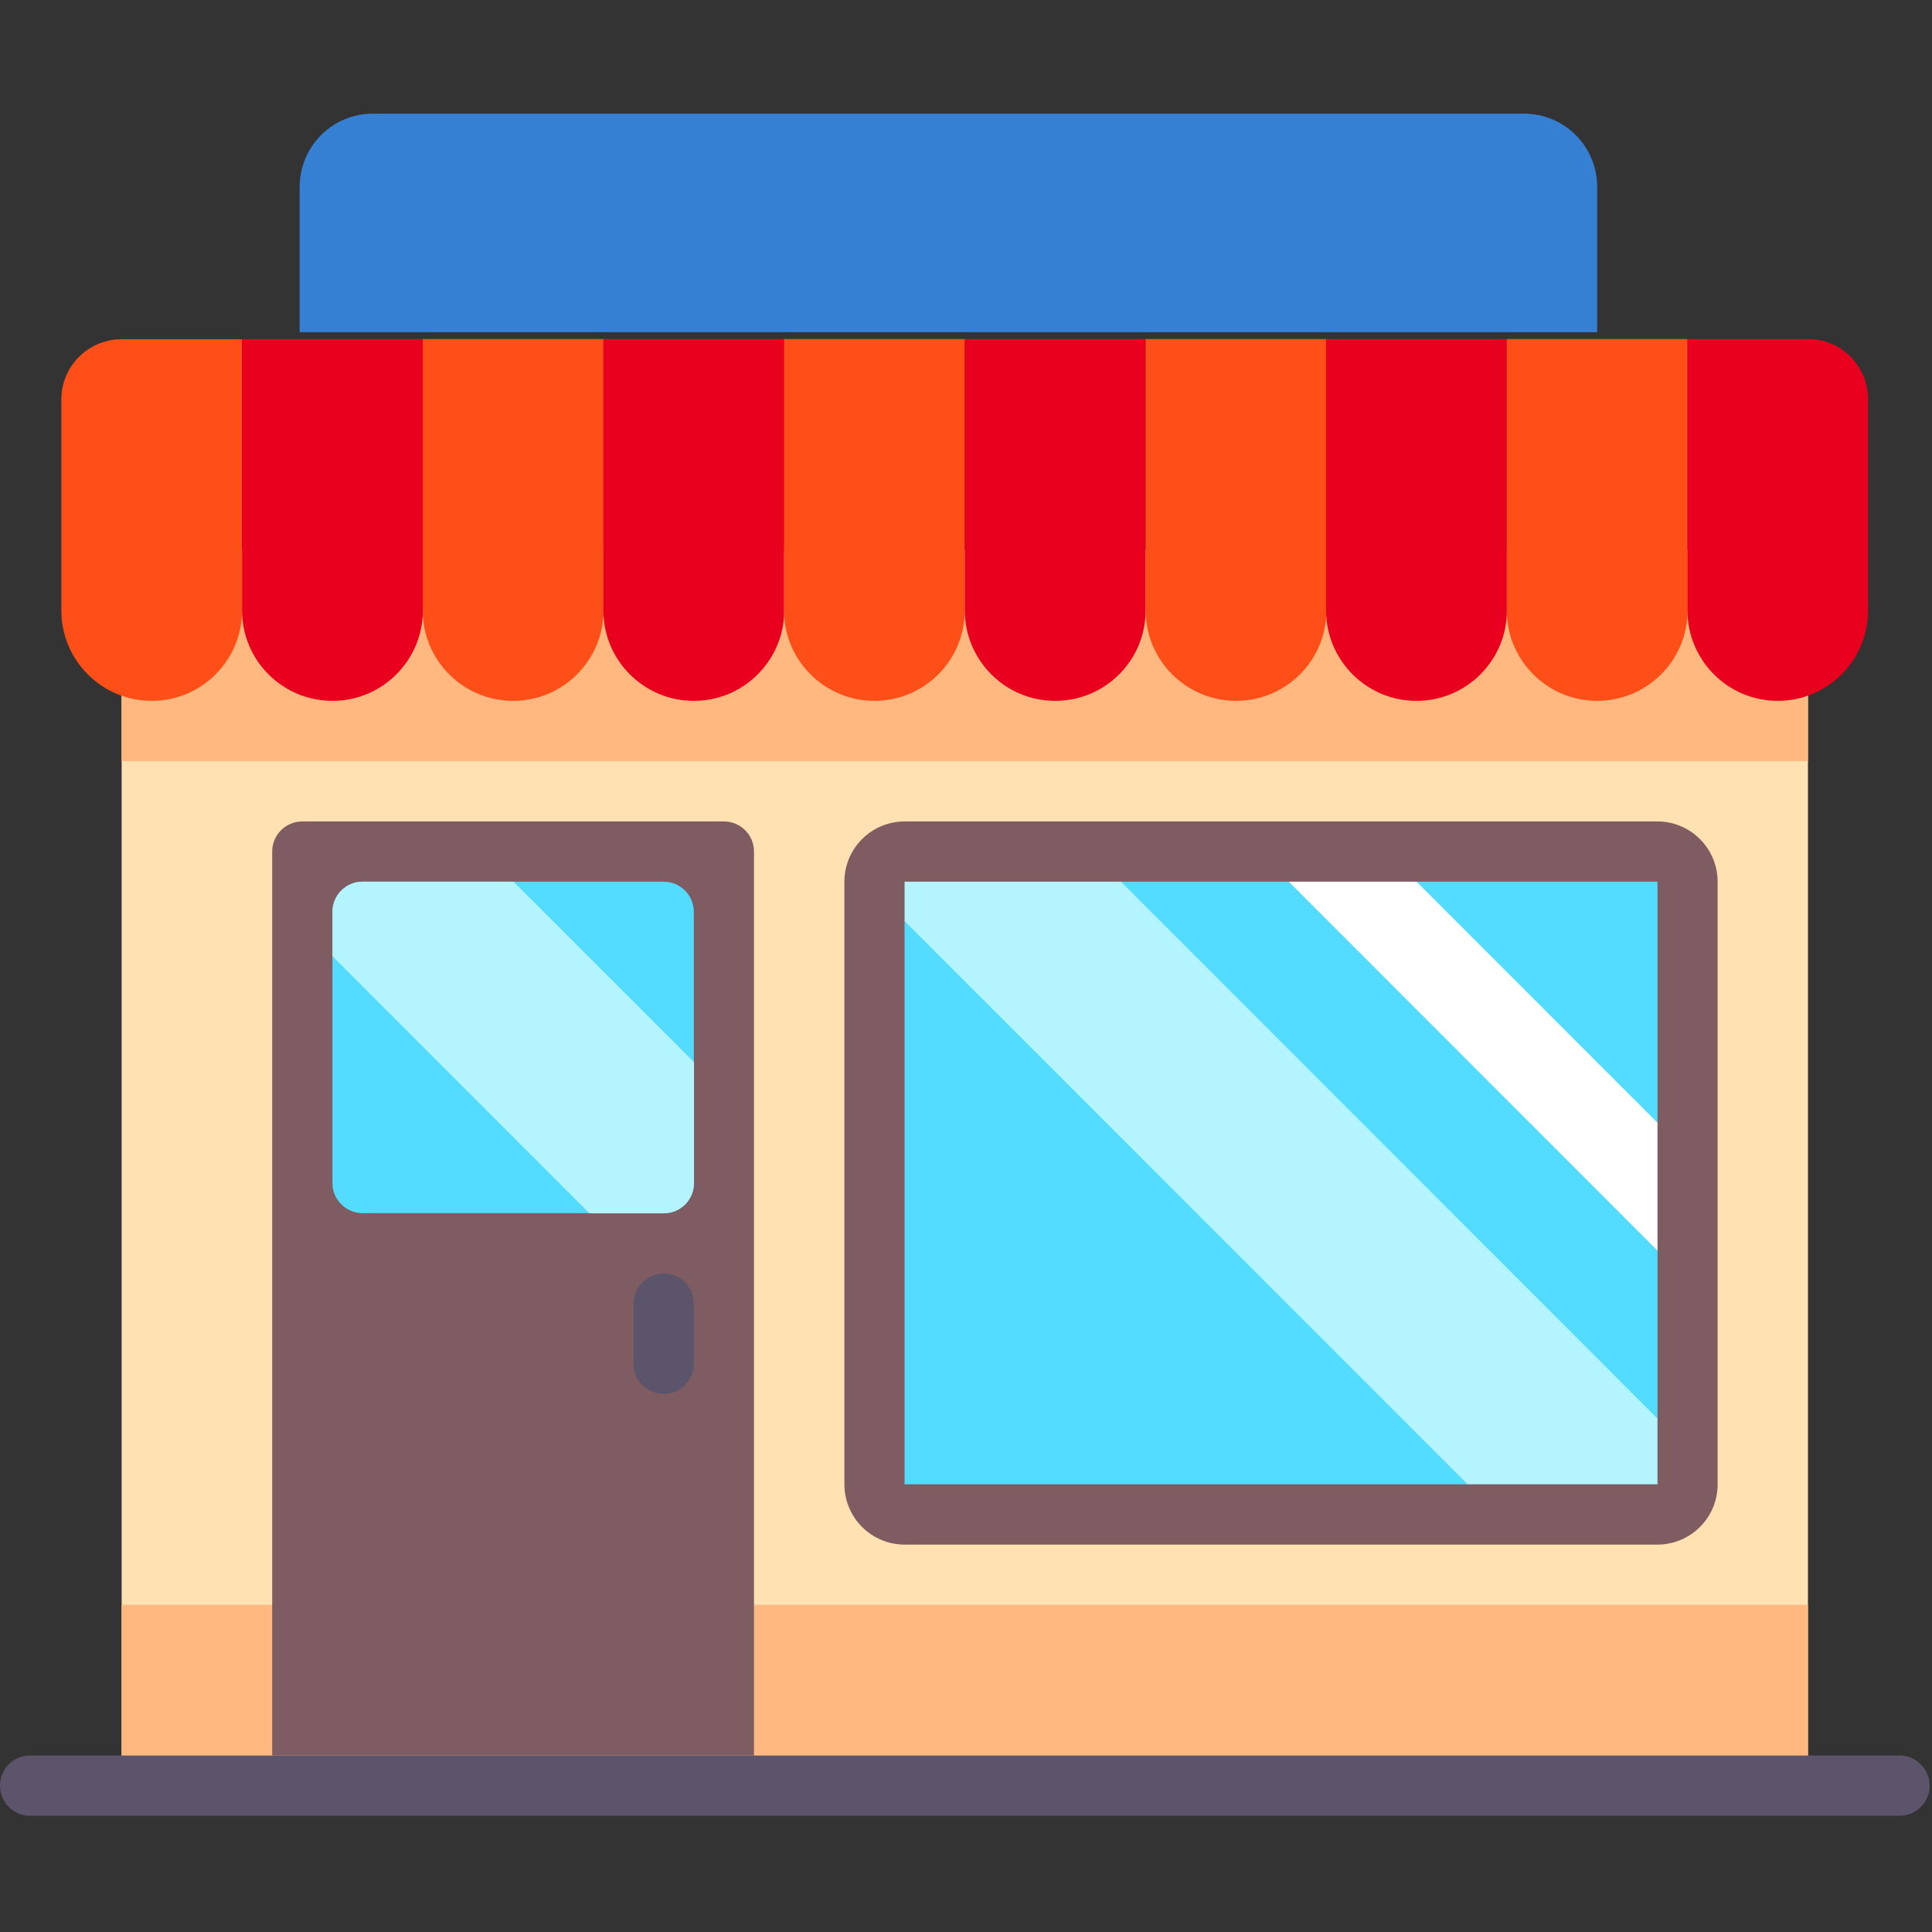
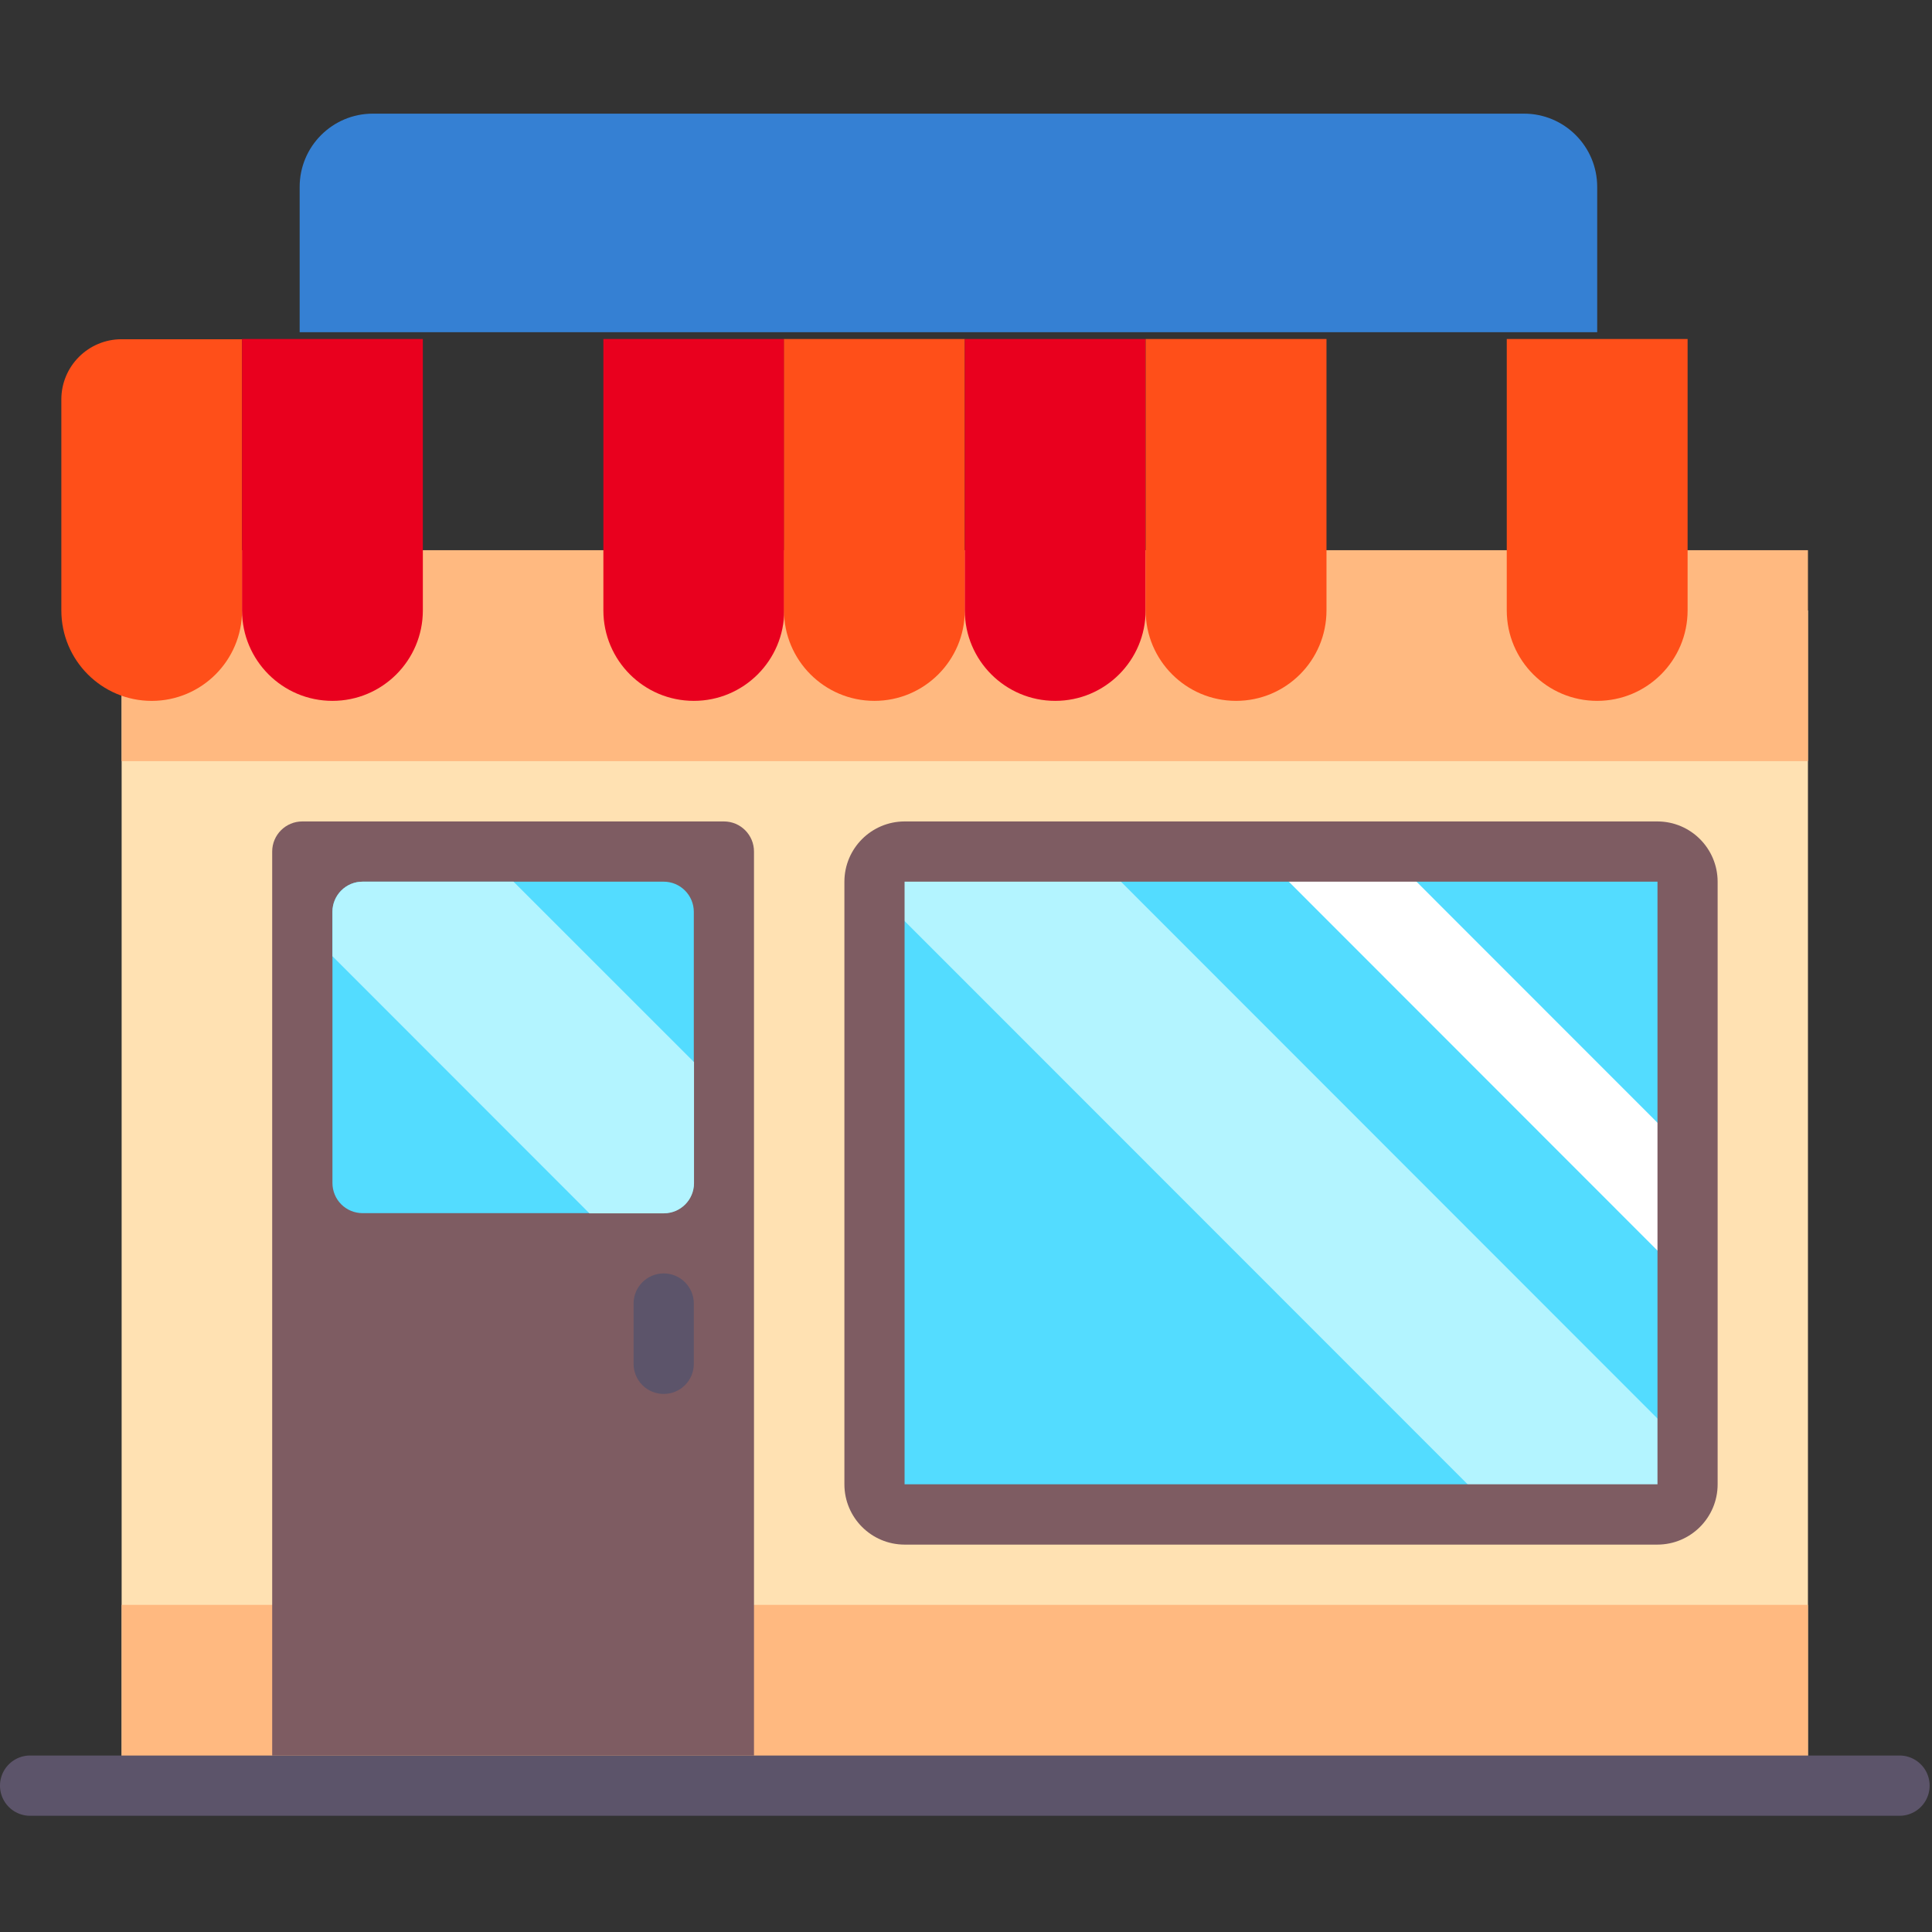
<svg xmlns="http://www.w3.org/2000/svg" width="68" height="68" viewBox="0 0 68 68" fill="none">
  <rect x="0" y="0" width="68" height="68" fill="#333333" stroke="none" />
  <rect x="4.281" y="21.487" width="59.353" height="41.363" fill="#FFE1B2" />
  <rect x="4.281" y="56.486" width="59.353" height="6.364" fill="#FFB980" />
  <rect x="4.281" y="19.365" width="59.353" height="7.425" fill="#FFB980" />
  <path d="M25.48 28.912H10.64C10.055 28.912 9.581 29.386 9.58 29.971V61.79H26.538V29.971C26.538 29.386 26.064 28.912 25.48 28.912Z" fill="#7E5C62" />
  <path d="M66.814 63.909H1.102C0.714 63.925 0.348 63.726 0.149 63.392C-0.05 63.057 -0.05 62.641 0.149 62.306C0.348 61.972 0.714 61.773 1.102 61.789H66.814C67.203 61.773 67.569 61.972 67.768 62.306C67.966 62.641 67.966 63.057 67.768 63.392C67.569 63.726 67.203 63.925 66.814 63.909Z" fill="#5C546A" />
  <path d="M23.36 49.062C23.079 49.063 22.809 48.951 22.61 48.752C22.411 48.553 22.299 48.283 22.3 48.001V45.881C22.3 45.295 22.774 44.82 23.36 44.82C23.945 44.82 24.42 45.295 24.42 45.881V48.001C24.421 48.283 24.309 48.553 24.11 48.752C23.911 48.951 23.641 49.063 23.36 49.062Z" fill="#5C546A" />
  <path d="M5.341 24.669C3.584 24.669 2.159 23.243 2.159 21.484V14.06C2.159 12.889 3.108 11.94 4.278 11.94H8.52V21.492C8.516 23.247 7.094 24.667 5.341 24.669Z" fill="#FF4F19" />
  <path d="M11.701 24.668C9.943 24.668 8.519 23.242 8.519 21.484V11.931H14.883V21.484C14.883 23.242 13.458 24.668 11.701 24.668Z" fill="#E9001E" />
-   <path d="M18.06 24.668C16.303 24.668 14.878 23.242 14.878 21.484V11.931H21.242V21.484C21.242 23.242 19.818 24.668 18.06 24.668Z" fill="#FF4F19" />
  <path d="M24.42 24.668C22.662 24.668 21.237 23.242 21.237 21.484V11.931H27.602V21.484C27.602 23.242 26.177 24.668 24.42 24.668Z" fill="#E9001E" />
  <path d="M30.776 24.668C29.018 24.668 27.594 23.242 27.594 21.484V11.931H33.958V21.484C33.958 23.242 32.533 24.668 30.776 24.668Z" fill="#FF4F19" />
  <path d="M37.14 24.668C35.383 24.668 33.958 23.242 33.958 21.484V11.931H40.322V21.484C40.322 23.242 38.898 24.668 37.14 24.668Z" fill="#E9001E" />
  <path d="M43.505 24.668C41.748 24.668 40.323 23.242 40.323 21.484V11.931H46.688V21.484C46.688 23.242 45.263 24.668 43.505 24.668Z" fill="#FF4F19" />
-   <path d="M49.856 24.668C48.099 24.668 46.674 23.242 46.674 21.484V11.931H53.038V21.484C53.038 23.242 51.614 24.668 49.856 24.668Z" fill="#E9001E" />
  <path d="M56.215 24.668C54.458 24.668 53.033 23.242 53.033 21.484V11.931H59.398V21.484C59.398 23.242 57.973 24.668 56.215 24.668Z" fill="#FF4F19" />
-   <path d="M62.575 24.668C60.817 24.668 59.393 23.242 59.393 21.484V11.931H63.632C64.802 11.931 65.75 12.88 65.75 14.051V21.475C65.753 22.32 65.419 23.131 64.824 23.73C64.228 24.329 63.419 24.666 62.575 24.668Z" fill="#E9001E" />
  <path d="M58.336 29.971H31.838C31.253 29.972 30.779 30.446 30.779 31.032V52.243C30.779 52.524 30.89 52.794 31.089 52.993C31.287 53.192 31.557 53.304 31.838 53.304H58.336C58.922 53.304 59.396 52.829 59.396 52.243V31.032C59.395 30.446 58.921 29.972 58.336 29.971Z" fill="#53DCFF" />
  <path d="M52.717 53.304H58.336C58.921 53.304 59.396 52.829 59.396 52.243V50.987L38.393 29.971H30.776C30.416 29.976 30.083 30.166 29.896 30.474L52.717 53.304Z" fill="#B3F4FF" />
  <path d="M44.301 29.971L59.396 45.076V40.576L48.796 29.971H44.301Z" fill="white" />
  <path fill-rule="evenodd" clip-rule="evenodd" d="M31.838 54.365H58.337C59.507 54.363 60.455 53.414 60.455 52.243V31.032C60.453 29.862 59.506 28.914 58.337 28.912H31.838C30.669 28.914 29.722 29.862 29.72 31.032V52.243C29.721 53.414 30.668 54.363 31.838 54.365ZM31.838 52.243V31.032H58.338V52.243H31.838Z" fill="#7E5C62" />
  <path d="M23.36 42.699H12.761C12.48 42.699 12.21 42.587 12.011 42.389C11.812 42.189 11.701 41.919 11.701 41.638V32.093C11.701 31.812 11.813 31.542 12.012 31.343C12.21 31.144 12.48 31.032 12.761 31.032H23.36C23.945 31.033 24.419 31.508 24.42 32.093V41.638C24.42 41.919 24.308 42.189 24.11 42.388C23.911 42.587 23.641 42.699 23.36 42.699Z" fill="#53DCFF" />
  <path d="M18.074 31.032H12.761C12.176 31.032 11.701 31.507 11.701 32.093V33.655L20.745 42.705H23.367C23.952 42.705 24.427 42.23 24.427 41.645V37.383L18.074 31.032Z" fill="#B3F4FF" />
  <path d="M13.123 4H53.64C55.062 4 56.216 5.154 56.216 6.578V11.693H10.547V6.578C10.547 5.154 11.7 4 13.123 4Z" fill="#3580D3" />
</svg>